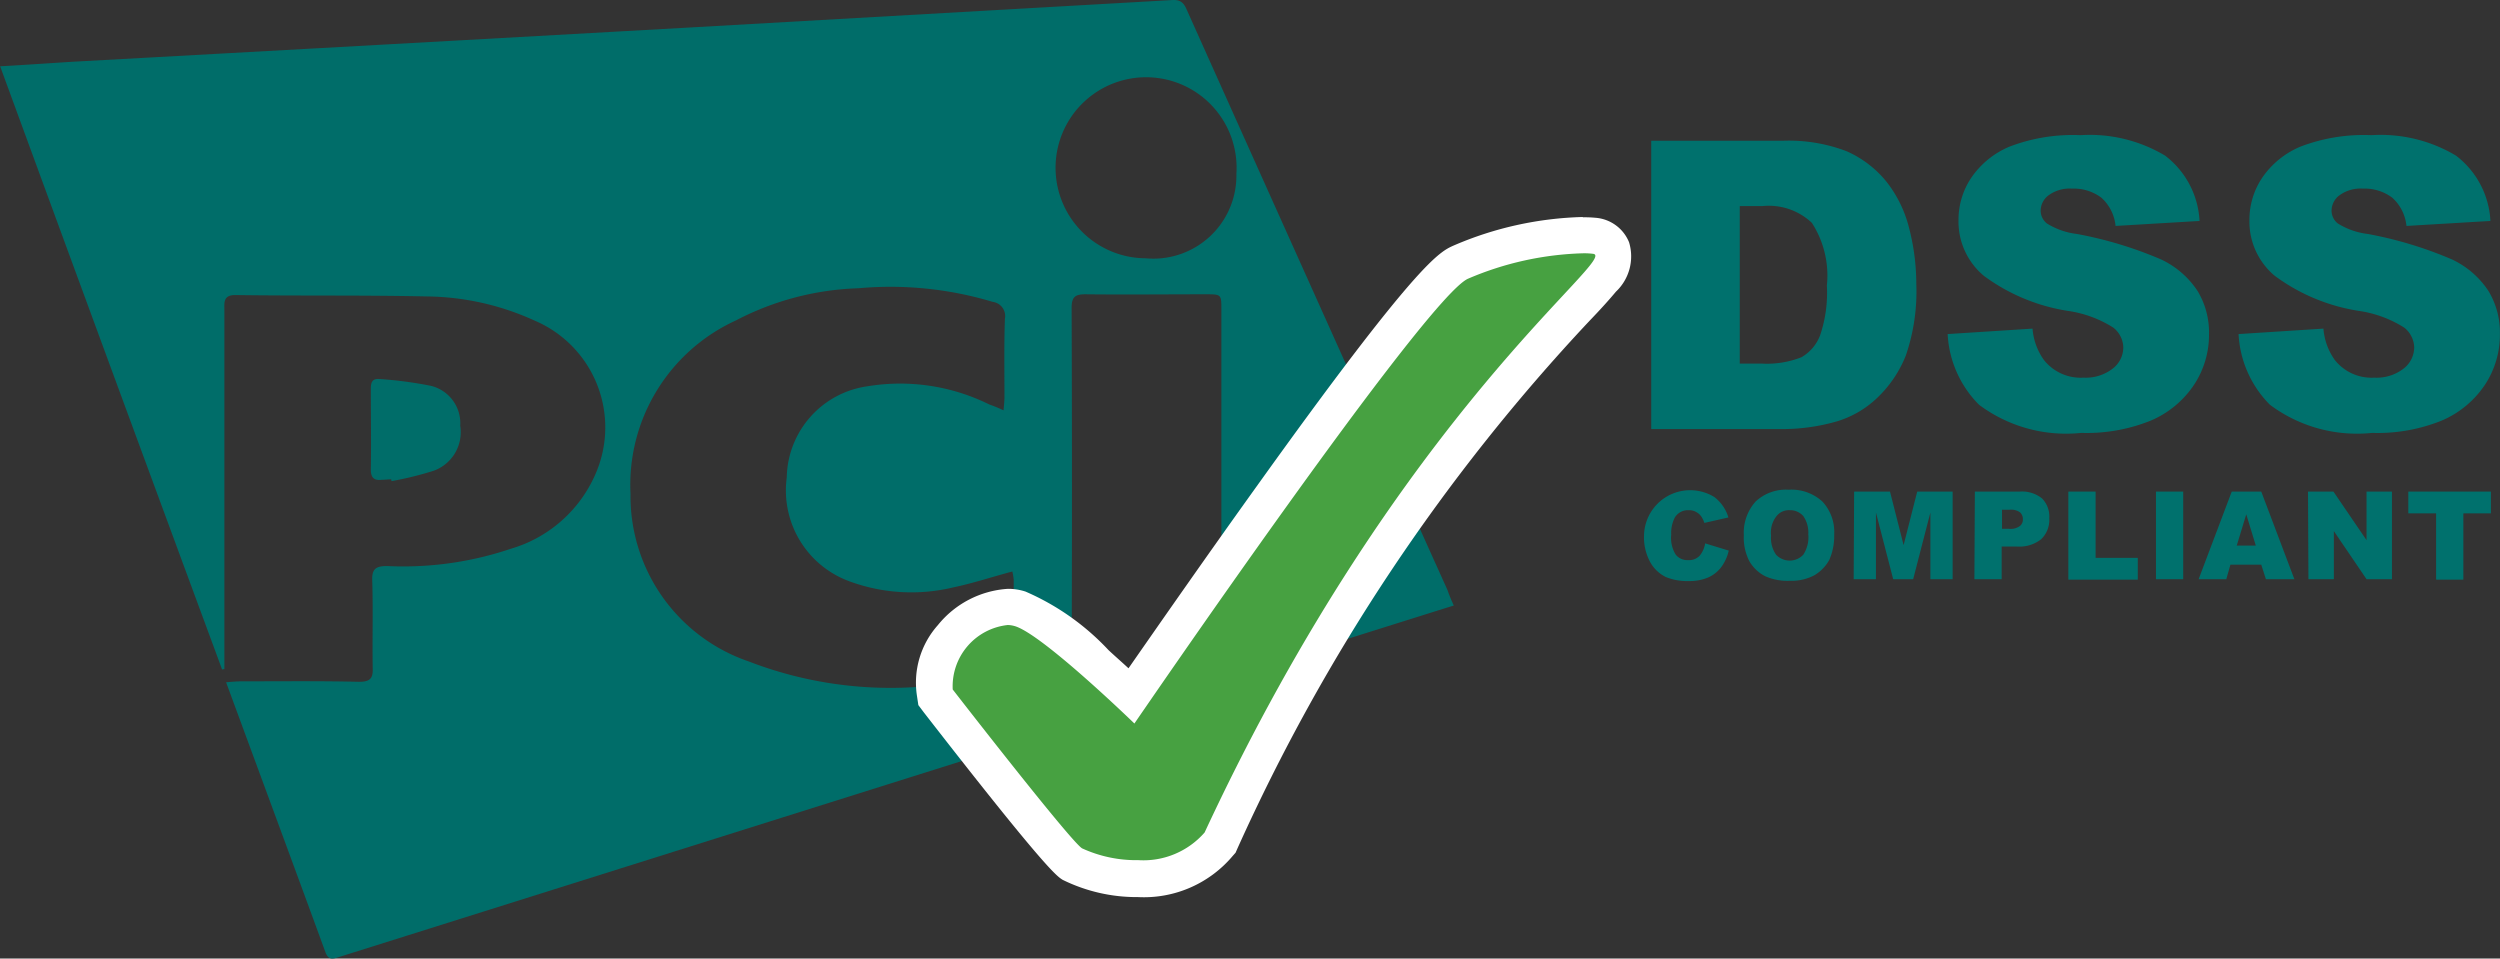
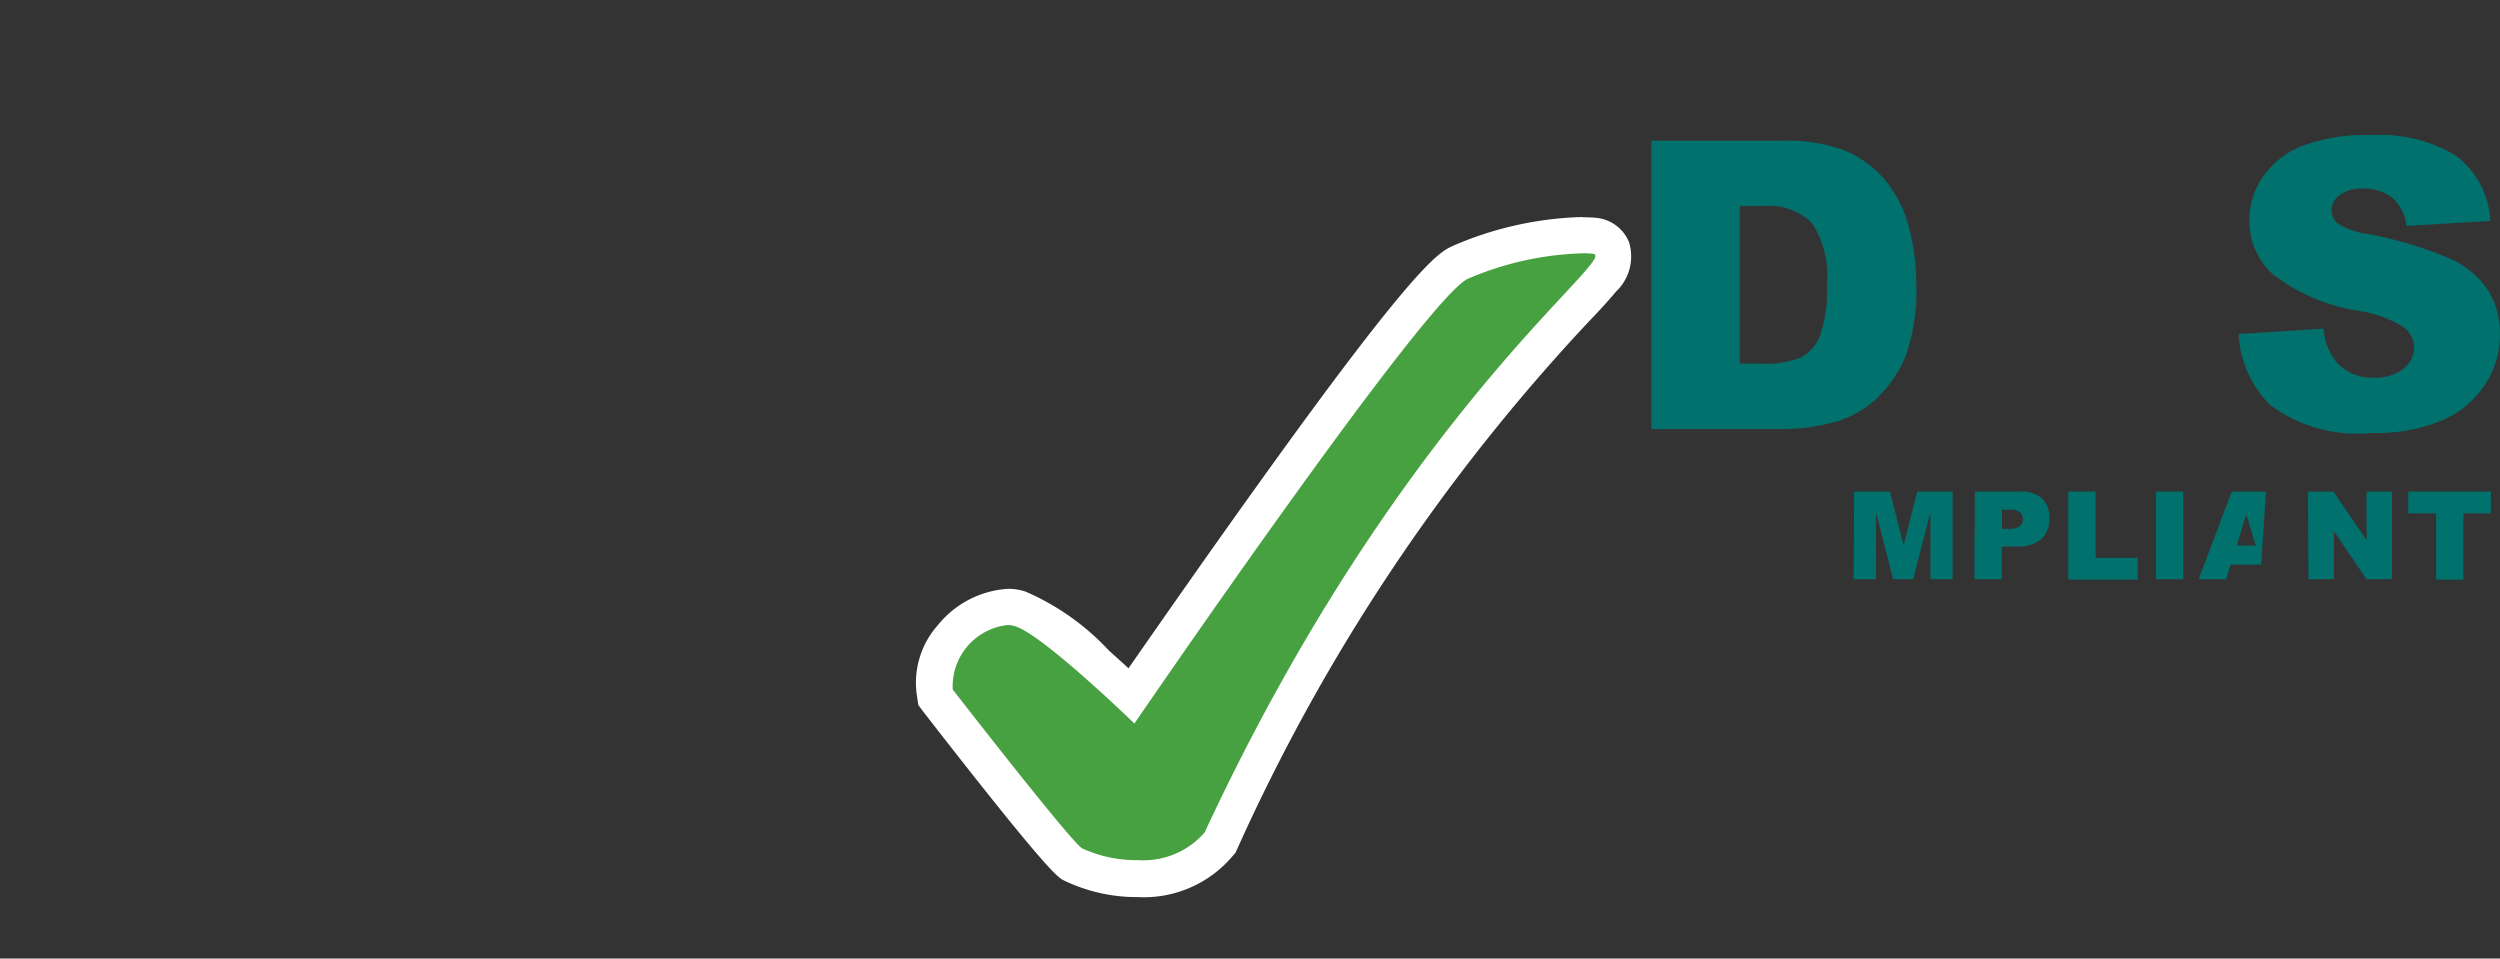
<svg xmlns="http://www.w3.org/2000/svg" width="81.75" height="31.343" viewBox="0 0 81.75 31.343">
  <rect x="0" y="0" width="81.75" height="31.343" fill="#333333" stroke="none" />
  <g id="Group_6" data-name="Group 6" transform="translate(-3948.1 8.007)">
    <g id="Group_5" data-name="Group 5" transform="translate(3948.1 -8.007)">
      <g id="Group_1" data-name="Group 1" transform="translate(0 0)">
-         <path id="Path_3" data-name="Path 3" d="M191.539,265.193c-2.553.8-5.046,1.588-7.6,2.39V255.516c0-.5,0-.5-.519-.5-1.306,0-2.627.015-3.933,0-.341,0-.445.1-.445.445.015,3.933.015,7.851,0,11.785,0,.312.089.43.416.43,1.336-.015,2.672,0,4.037.045-.074.03-.163.074-.237.1q-14.07,4.43-28.155,8.861c-.193.059-.356.134-.46-.148-1.069-2.924-2.152-5.848-3.25-8.831.193-.015.341-.03.49-.03,1.291,0,2.568-.015,3.859.015.371,0,.46-.119.445-.46-.015-.95.015-1.9-.015-2.85-.015-.386.119-.475.49-.475a11,11,0,0,0,4.037-.564,4.347,4.347,0,0,0,2.775-2.449,3.794,3.794,0,0,0-2-5.017,8.691,8.691,0,0,0-3.547-.787c-2.078-.045-4.156-.015-6.234-.045-.4,0-.356.252-.356.49v11.74a.642.642,0,0,0-.074.015c-2.434-6.59-4.839-13.12-7.258-19.725.816-.045,1.588-.1,2.36-.148q10.152-.557,20.319-1.128l15.658-.891c.3-.015.386.134.475.341q3.095,6.9,6.2,13.8c.772,1.722,1.544,3.443,2.315,5.15A5.3,5.3,0,0,0,191.539,265.193Zm-14.723-6.382c.015-.178.03-.312.03-.43,0-.861-.015-1.722.015-2.568a.467.467,0,0,0-.4-.549,11.6,11.6,0,0,0-4.393-.445,9.256,9.256,0,0,0-4.007,1.054,5.91,5.91,0,0,0-3.443,5.67,5.711,5.711,0,0,0,3.859,5.477,12.889,12.889,0,0,0,8.386.312c.238-.059.3-.193.3-.416-.015-.861-.015-1.722-.015-2.568a2.006,2.006,0,0,0-.045-.267c-.668.178-1.291.386-1.929.519a5.854,5.854,0,0,1-3.384-.193,3.164,3.164,0,0,1-2.063-3.4,3.065,3.065,0,0,1,2.642-2.983,6.563,6.563,0,0,1,3.978.594A4.584,4.584,0,0,1,176.816,258.811Zm7.614-7.733a2.96,2.96,0,1,0-2.968,2.761A2.715,2.715,0,0,0,184.43,251.079Z" transform="translate(-144 -245.393)" fill="#006d69" />
-         <path id="Path_4" data-name="Path 4" d="M226.368,332.174c-.1,0-.208.015-.312.015-.237.03-.356-.059-.356-.327.015-.876,0-1.766,0-2.642,0-.193.03-.341.267-.327a12.869,12.869,0,0,1,1.692.223,1.258,1.258,0,0,1,.965,1.306,1.342,1.342,0,0,1-.861,1.469,11.015,11.015,0,0,1-1.38.341A.089.089,0,0,1,226.368,332.174Z" transform="translate(-213.574 -316.5)" fill="#006d69" />
-       </g>
+         </g>
      <g id="Group_2" data-name="Group 2" transform="translate(53.981 4.424)">
        <path id="Path_5" data-name="Path 5" d="M507.7,276.4h4.334a5.285,5.285,0,0,1,2.063.341,3.485,3.485,0,0,1,1.306.994,4.014,4.014,0,0,1,.742,1.514,7.322,7.322,0,0,1,.237,1.826,6.469,6.469,0,0,1-.341,2.345,3.882,3.882,0,0,1-.95,1.4,3.27,3.27,0,0,1-1.306.757,6.453,6.453,0,0,1-1.737.252h-4.334V276.4Zm2.909,2.137v5.15h.712a3.079,3.079,0,0,0,1.306-.208,1.4,1.4,0,0,0,.608-.712,4.352,4.352,0,0,0,.223-1.633,3.175,3.175,0,0,0-.49-2.048,2.05,2.05,0,0,0-1.618-.549h-.742Z" transform="translate(-507.7 -276.222)" fill="#00716d" />
-         <path id="Path_6" data-name="Path 6" d="M573.1,281.7l2.776-.178a2.029,2.029,0,0,0,.371,1.024,1.53,1.53,0,0,0,1.291.579,1.442,1.442,0,0,0,.965-.3.879.879,0,0,0,.341-.683.85.85,0,0,0-.327-.653,3.778,3.778,0,0,0-1.5-.549,6.232,6.232,0,0,1-2.731-1.143,2.311,2.311,0,0,1-.831-1.826,2.466,2.466,0,0,1,.416-1.38,2.838,2.838,0,0,1,1.262-1.024,5.8,5.8,0,0,1,2.315-.371,4.8,4.8,0,0,1,2.761.668,2.867,2.867,0,0,1,1.128,2.137l-2.746.163a1.432,1.432,0,0,0-.46-.92,1.5,1.5,0,0,0-.965-.3,1.168,1.168,0,0,0-.772.223.632.632,0,0,0-.252.519.537.537,0,0,0,.208.4,2.4,2.4,0,0,0,.98.341,12.913,12.913,0,0,1,2.746.831,2.9,2.9,0,0,1,1.2,1.039,2.618,2.618,0,0,1,.371,1.4,2.966,2.966,0,0,1-.5,1.677,3.207,3.207,0,0,1-1.41,1.158,5.607,5.607,0,0,1-2.271.4,4.755,4.755,0,0,1-3.339-.92A3.53,3.53,0,0,1,573.1,281.7Z" transform="translate(-563.393 -275.2)" fill="#00716d" />
        <path id="Path_7" data-name="Path 7" d="M637.2,281.7l2.775-.178a2.03,2.03,0,0,0,.371,1.024,1.53,1.53,0,0,0,1.291.579,1.442,1.442,0,0,0,.965-.3.879.879,0,0,0,.341-.683.85.85,0,0,0-.326-.653,3.779,3.779,0,0,0-1.5-.549,6.231,6.231,0,0,1-2.731-1.143,2.311,2.311,0,0,1-.831-1.826,2.466,2.466,0,0,1,.416-1.38,2.839,2.839,0,0,1,1.262-1.024,5.8,5.8,0,0,1,2.315-.371,4.8,4.8,0,0,1,2.76.668,2.866,2.866,0,0,1,1.128,2.137l-2.746.163a1.432,1.432,0,0,0-.46-.92,1.5,1.5,0,0,0-.965-.3,1.167,1.167,0,0,0-.772.223.632.632,0,0,0-.252.519.537.537,0,0,0,.208.4,2.4,2.4,0,0,0,.98.341,12.912,12.912,0,0,1,2.746.831,2.894,2.894,0,0,1,1.2,1.039,2.617,2.617,0,0,1,.371,1.4,2.966,2.966,0,0,1-.5,1.677,3.206,3.206,0,0,1-1.41,1.158,5.607,5.607,0,0,1-2.271.4,4.755,4.755,0,0,1-3.339-.92A3.53,3.53,0,0,1,637.2,281.7Z" transform="translate(-617.98 -275.2)" fill="#00716d" />
      </g>
      <g id="Group_3" data-name="Group 3" transform="translate(53.758 16.016)">
-         <path id="Path_8" data-name="Path 8" d="M508.2,355.137l.772.237a1.444,1.444,0,0,1-.252.549,1.1,1.1,0,0,1-.416.327,1.529,1.529,0,0,1-.638.119,1.821,1.821,0,0,1-.757-.134,1.183,1.183,0,0,1-.5-.475,1.7,1.7,0,0,1-.208-.876,1.51,1.51,0,0,1,2.3-1.262,1.319,1.319,0,0,1,.46.668l-.787.178a.792.792,0,0,0-.089-.193.471.471,0,0,0-.178-.163.436.436,0,0,0-.237-.059.5.5,0,0,0-.46.237,1.1,1.1,0,0,0-.119.564,1.031,1.031,0,0,0,.148.653.488.488,0,0,0,.4.178.483.483,0,0,0,.386-.148A.839.839,0,0,0,508.2,355.137Z" transform="translate(-506.2 -353.385)" fill="#00716d" />
-         <path id="Path_9" data-name="Path 9" d="M528.2,354.784a1.522,1.522,0,0,1,.386-1.1,1.448,1.448,0,0,1,1.083-.386,1.5,1.5,0,0,1,1.1.386,1.461,1.461,0,0,1,.386,1.083,1.927,1.927,0,0,1-.163.831,1.333,1.333,0,0,1-.49.5,1.6,1.6,0,0,1-.8.178,1.8,1.8,0,0,1-.8-.148,1.263,1.263,0,0,1-.519-.49A1.683,1.683,0,0,1,528.2,354.784Zm.891.015a.952.952,0,0,0,.163.623.61.61,0,0,0,.891,0,1.039,1.039,0,0,0,.163-.668.944.944,0,0,0-.163-.594.569.569,0,0,0-.445-.193.516.516,0,0,0-.43.193A.866.866,0,0,0,529.091,354.8Z" transform="translate(-524.935 -353.3)" fill="#00716d" />
        <path id="Path_10" data-name="Path 10" d="M552.415,353.7h1.173l.445,1.751.445-1.751h1.158v2.865h-.727v-2.182l-.564,2.182h-.653l-.564-2.182v2.182H552.4l.015-2.865Z" transform="translate(-545.543 -353.641)" fill="#00716d" />
        <path id="Path_11" data-name="Path 11" d="M579.015,353.7h1.469a1.041,1.041,0,0,1,.727.223.842.842,0,0,1,.237.653.872.872,0,0,1-.267.683,1.15,1.15,0,0,1-.8.237h-.49v1.069H579l.015-2.865Zm.891,1.217h.223a.516.516,0,0,0,.356-.089.267.267,0,0,0,.1-.223.3.3,0,0,0-.089-.223.5.5,0,0,0-.341-.089h-.252v.623Z" transform="translate(-568.195 -353.641)" fill="#00716d" />
        <path id="Path_12" data-name="Path 12" d="M599.7,353.7h.891v2.167h1.38v.712H599.7Z" transform="translate(-585.823 -353.641)" fill="#00716d" />
        <path id="Path_13" data-name="Path 13" d="M619,353.7h.891v2.865H619Z" transform="translate(-602.258 -353.641)" fill="#00716d" />
-         <path id="Path_14" data-name="Path 14" d="M630.448,356.09h-1.009l-.134.475H628.4l1.083-2.865h.965l1.083,2.865H630.6Zm-.178-.623-.312-1.024-.312,1.024Z" transform="translate(-610.263 -353.641)" fill="#00716d" />
+         <path id="Path_14" data-name="Path 14" d="M630.448,356.09h-1.009l-.134.475H628.4l1.083-2.865h.965H630.6Zm-.178-.623-.312-1.024-.312,1.024Z" transform="translate(-610.263 -353.641)" fill="#00716d" />
        <path id="Path_15" data-name="Path 15" d="M652.5,353.7h.831l1.083,1.588V353.7h.831v2.865h-.831l-1.069-1.573v1.573h-.831L652.5,353.7Z" transform="translate(-630.786 -353.641)" fill="#00716d" />
        <path id="Path_16" data-name="Path 16" d="M674.6,353.7h2.7v.712H676.4v2.167h-.891v-2.167H674.6V353.7Z" transform="translate(-649.606 -353.641)" fill="#00716d" />
      </g>
      <g id="Group_4" data-name="Group 4" transform="translate(29.945 7.096)">
        <path id="Path_17" data-name="Path 17" d="M356.407,318.046a4.784,4.784,0,0,1-2.152-.475,54.176,54.176,0,0,1-4.393-5.343l-.089-.119-.03-.148a2.277,2.277,0,0,1,.549-1.84,2.631,2.631,0,0,1,1.826-.965,1.137,1.137,0,0,1,.4.059,16.083,16.083,0,0,1,3.651,2.85c.787-1.143,2.627-3.8,4.557-6.486,5.21-7.258,5.907-7.569,6.219-7.7a10.886,10.886,0,0,1,3.992-.876,2.982,2.982,0,0,1,.371.015.669.669,0,0,1,.594.416c.193.475-.1.787-1.173,1.929a63.436,63.436,0,0,0-11.621,17.41l-.03.059-.045.059A3.129,3.129,0,0,1,356.407,318.046Z" transform="translate(-349.127 -296.436)" fill="#47a141" />
        <path id="Path_18" data-name="Path 18" d="M367.565,294.387a2.29,2.29,0,0,1,.327.015c.965.074-6.234,5.046-12.69,18.924a2.656,2.656,0,0,1-2.167.905,4.243,4.243,0,0,1-1.84-.386c-.386-.237-4.23-5.195-4.23-5.195a2.016,2.016,0,0,1,1.8-2.108.876.876,0,0,1,.208.03c.876.223,3.933,3.191,3.933,3.191s9.529-13.937,10.909-14.545a10.213,10.213,0,0,1,3.755-.831m0-1.187a11.359,11.359,0,0,0-4.23.935c-.46.208-1.158.5-6.456,7.9-1.662,2.315-3.25,4.6-4.171,5.922-.208-.193-.43-.386-.653-.594a8.137,8.137,0,0,0-2.716-1.915,1.82,1.82,0,0,0-.579-.089,3.2,3.2,0,0,0-2.286,1.187,2.828,2.828,0,0,0-.683,2.315l.045.3.178.237c3.978,5.121,4.349,5.358,4.542,5.477a5.472,5.472,0,0,0,2.464.564,3.794,3.794,0,0,0,3.1-1.351l.089-.1.059-.134a62.886,62.886,0,0,1,11.517-17.261c.371-.386.653-.7.861-.95a1.587,1.587,0,0,0,.43-1.618,1.29,1.29,0,0,0-1.1-.8,3.755,3.755,0,0,0-.416-.015Z" transform="translate(-345.756 -293.2)" fill="#fff" />
      </g>
    </g>
  </g>
</svg>